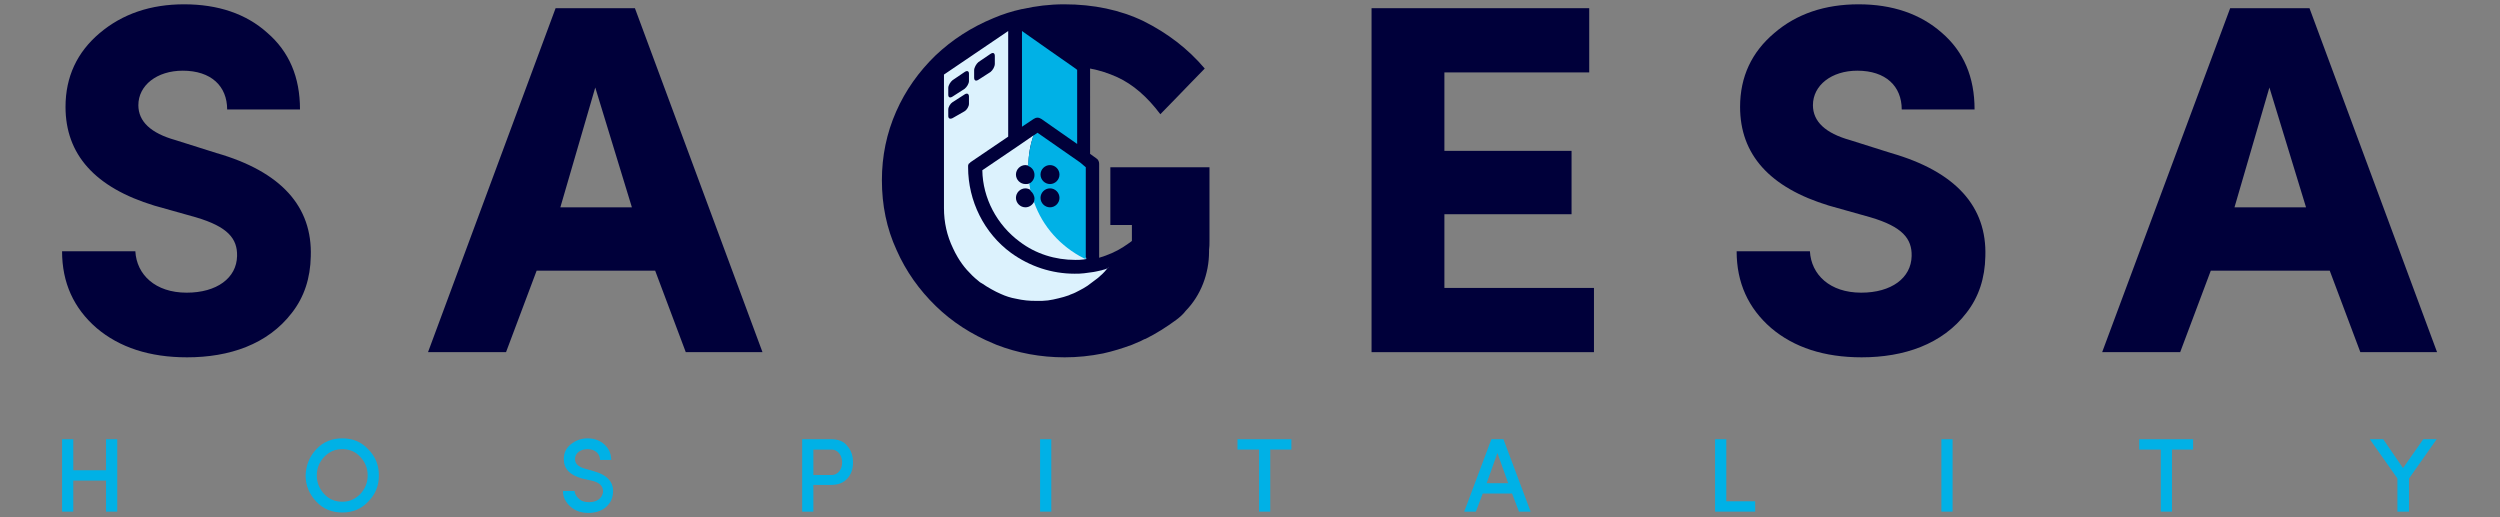
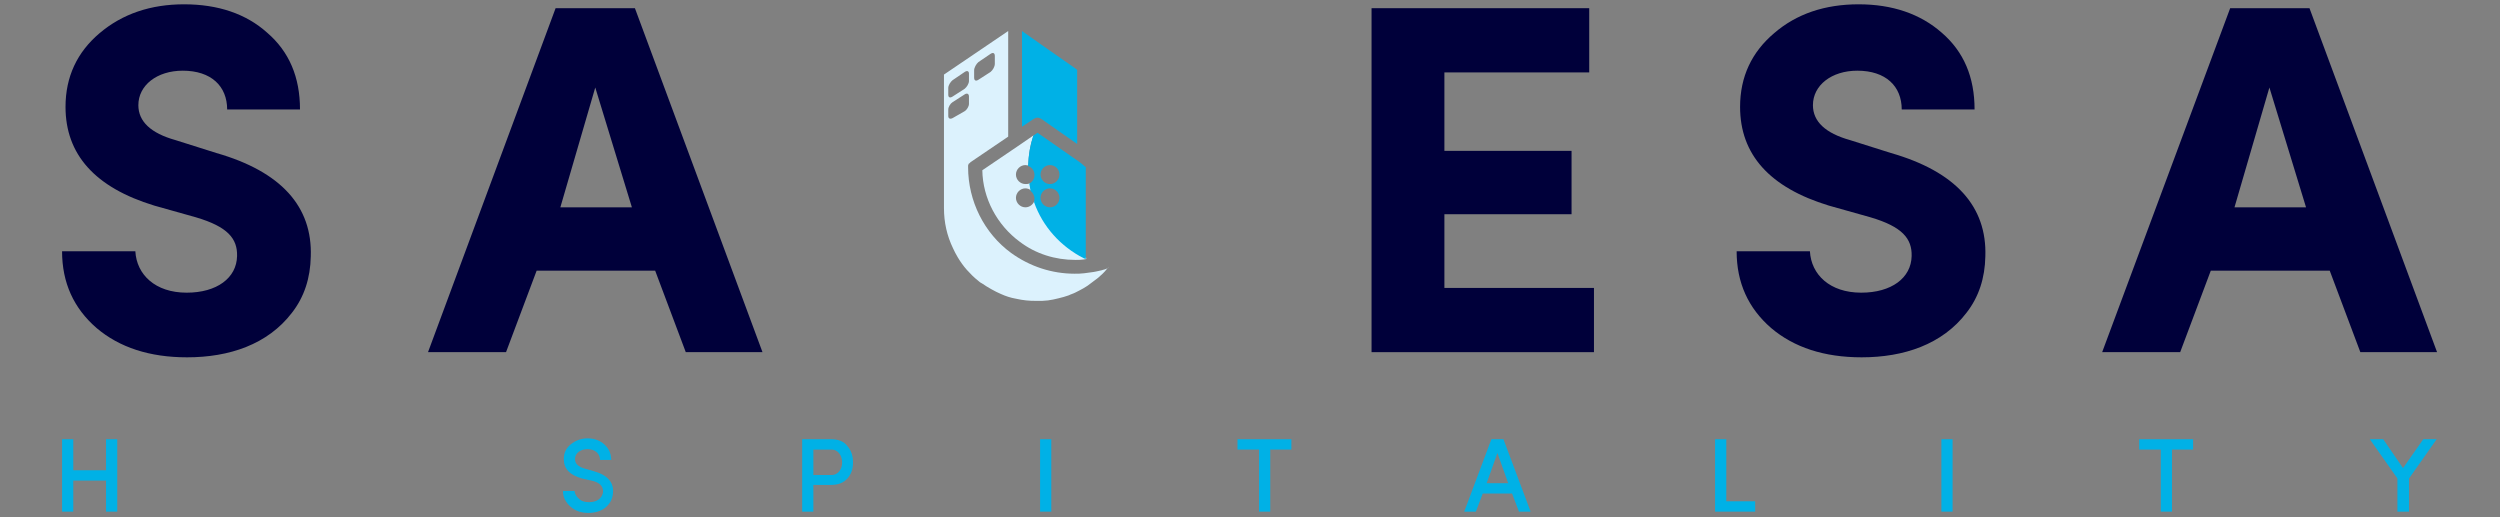
<svg xmlns="http://www.w3.org/2000/svg" version="1.1" id="Layer_1" x="0px" y="0px" viewBox="0 0 580 120" style="enable-background:new 0 0 580 120;" xml:space="preserve">
  <rect x="0" y="0" width="580" height="120" fill="#808080" stroke="none" />
  <style type="text/css"> .st0{fill:#00B1E6;} .st1{fill:#00003A;} .st2{fill:#DCF2FD;} </style>
  <g>
    <g>
      <g>
        <path class="st0" d="M24.6,101.9h2.6v16.8h-2.6v-7.2H17v7.2h-2.6v-16.8H17v7.2h7.6V101.9z" />
-         <path class="st0" d="M73.4,104.2c1.6-1.7,3.6-2.5,6-2.5c2.4,0,4.4,0.8,6,2.5c1.7,1.7,2.5,3.7,2.5,6.1c0,2.4-0.8,4.4-2.5,6.1 c-1.6,1.7-3.6,2.5-6,2.5c-2.4,0-4.4-0.8-6-2.5c-1.6-1.7-2.5-3.7-2.5-6.1C71,107.9,71.8,105.9,73.4,104.2z M73.5,110.3 c0,1.7,0.6,3.1,1.7,4.3c1.1,1.2,2.5,1.8,4.2,1.8c1.7,0,3-0.6,4.2-1.8c1.1-1.2,1.7-2.6,1.7-4.3c0-1.7-0.6-3.1-1.7-4.3 c-1.1-1.2-2.5-1.8-4.2-1.8c-1.7,0-3,0.6-4.2,1.8C74.1,107.2,73.5,108.6,73.5,110.3z" />
        <path class="st0" d="M133.3,113.8c0,0.7,0.4,1.4,1,1.9c0.6,0.6,1.4,0.8,2.4,0.8c1.9,0,3-1,3.2-2.3c0.1-1.4-0.8-2.3-2.7-2.7 L135,111c-2.8-0.8-4.2-2.2-4.2-4.5c0-1.4,0.5-2.5,1.6-3.4c1.1-0.9,2.4-1.4,3.9-1.4c1.6,0,2.9,0.5,3.9,1.4c1,0.9,1.6,2.1,1.6,3.6 h-2.6c0-1.5-1.2-2.5-2.9-2.5c-1.6,0-2.9,0.9-2.9,2.3c0,1.1,0.8,1.8,2.2,2.2l2.1,0.6c3.3,0.9,4.8,2.7,4.5,5.2 c-0.1,1.3-0.7,2.4-1.8,3.3c-1,0.8-2.4,1.2-3.9,1.2c-1.7,0-3.1-0.5-4.2-1.5c-1.1-1-1.7-2.2-1.7-3.6H133.3z" />
        <path class="st0" d="M186.1,118.7v-16.8h6.7c1.7,0,3,0.5,3.8,1.6c0.9,1,1.3,2.3,1.3,3.8c0,1.5-0.4,2.7-1.3,3.7s-2.1,1.5-3.8,1.5 h-4.1v6.2H186.1z M188.7,104.3v5.9h4c3.6,0.2,3.5-6,0.1-5.9H188.7z" />
        <path class="st0" d="M241.3,118.7v-16.8h2.6v16.8H241.3z" />
        <path class="st0" d="M287.1,104.3v-2.4h12.5v2.4h-4.9v14.4h-2.6v-14.4H287.1z" />
        <path class="st0" d="M352.4,118.7l-1.6-4.2H344l-1.6,4.2h-2.7l6.3-16.8h2.8l6.3,16.8H352.4z M347.4,105.1l-2.5,7h5L347.4,105.1z" />
        <path class="st0" d="M397.9,118.7v-16.8h2.6v14.4h6.7v2.4H397.9z" />
        <path class="st0" d="M450.4,118.7v-16.8h2.6v16.8H450.4z" />
        <path class="st0" d="M496.3,104.3v-2.4h12.5v2.4h-4.9v14.4h-2.6v-14.4H496.3z" />
        <path class="st0" d="M558.9,118.7h-2.7V111l-6.4-9.1h3.1l4.6,6.7l4.7-6.7h3.1l-6.4,9.1V118.7z" />
      </g>
    </g>
    <path d="M265.8,78.5C265.8,78.5,265.8,78.5,265.8,78.5C265.8,78.5,265.8,78.5,265.8,78.5L265.8,78.5z" />
    <g>
-       <path class="st1" d="M280.6,38.8h-0.1v0h-17.9v0h-5v13.4h5v1.4v2.3c-0.6,0.5-1.3,0.9-2,1.4c0-0.1,0.1-0.2,0.1-0.3 c0,0.1-0.1,0.2-0.1,0.3c-1.7,1.1-3.6,1.9-5.6,2.5l0,0v-6.1v-13v-2.7c0-0.5-0.2-1-0.7-1.3l-0.7-0.5l-0.7-0.5V15.9 c2.2,0.4,4.3,1.1,6.3,2c3.7,1.7,7,4.6,10,8.6l3.8-3.9l2.9-3l3.6-3.7c-3.9-4.6-8.6-8.2-14.2-11C259.9,2.3,253.7,1,246.9,1 c-3.4,0-6.6,0.4-9.7,1.1l0,0l-0.1,0c-2.3,0.5-4.5,1.2-6.6,2.1c-5.1,2.1-9.6,5-13.5,8.7c-3.8,3.7-6.9,8-9.1,13 c-2.2,5-3.3,10.3-3.3,15.9c0,5.8,1.1,11.2,3.4,16.2c2.2,5,5.3,9.3,9.1,13c3.8,3.7,8.3,6.6,13.4,8.7c0.2,0.1,0.5,0.2,0.7,0.3 c4.9,1.9,10.2,2.9,15.8,2.9c3,0,5.9-0.3,8.9-0.9c2.3-0.5,4.5-1.2,6.7-2c0.7-0.3,1.4-0.6,2.1-0.9c0.4-0.2,0.7-0.4,1.1-0.5v0 c0,0,0,0,0,0c2.4-1.2,4.8-2.7,7.1-4.4c0.8-0.6,1.6-1.3,2.2-2.1c3.5-3.6,5.4-8.6,5.4-13.7v-0.4c0.1-0.7,0.1-1.4,0.1-2.1 c0,0,0,0,0,0h0L280.6,38.8L280.6,38.8L280.6,38.8z" />
      <path class="st1" d="M50.2,35.5l-9.5-3c-5.7-1.6-8.6-4.3-8.6-8.1c0-4.6,4.3-8,10.3-8c6.6,0,10.3,3.6,10.3,9h16.9 c0-7.5-2.5-13.4-7.6-17.8C57.1,3.2,50.6,1,42.7,1C35,1,28.4,3.2,23.1,7.7c-5.2,4.4-7.9,10.1-7.9,17.1c0,11,6.8,18.7,20.6,22.9 l9.6,2.7c7.5,2.2,9.7,5,9.6,9c-0.1,5.1-4.7,8.5-11.7,8.5c-7.3,0-11.6-4.2-11.9-9.6h-17c0,7.3,2.7,13.2,8,17.8 c5.3,4.5,12.3,6.8,21,6.8c9.8,0,18.7-3,24.3-10.3c2.9-3.7,4.3-8.1,4.4-13.1C72.5,47.9,65.2,39.8,50.2,35.5z" />
      <path class="st1" d="M128.9,1.9L99.3,81.7h18.1l7.1-18.9H152l7.1,18.9h17.8L147.3,1.9H128.9z M130,48.1l8.1-27.8l8.5,27.8H130z" />
      <polygon class="st1" points="335.1,49.7 364.6,49.7 364.6,35 335.1,35 335.1,16.8 368.7,16.8 368.7,1.9 318.2,1.9 318.2,81.7 369.8,81.7 369.8,66.8 335.1,66.8 " />
      <path class="st1" d="M438.7,35.5l-9.5-3c-5.7-1.6-8.6-4.3-8.6-8.1c0-4.6,4.3-8,10.3-8c6.6,0,10.3,3.6,10.3,9h16.9 c0-7.5-2.5-13.4-7.6-17.8c-5-4.4-11.5-6.6-19.3-6.6c-7.8,0-14.4,2.2-19.6,6.7c-5.2,4.4-7.9,10.1-7.9,17.1c0,11,6.8,18.7,20.6,22.9 l9.6,2.7c7.5,2.2,9.7,5,9.6,9c-0.1,5.1-4.7,8.5-11.7,8.5c-7.3,0-11.6-4.2-11.9-9.6h-17c0,7.3,2.7,13.2,8,17.8 c5.3,4.5,12.3,6.8,21,6.8c9.8,0,18.7-3,24.3-10.3c2.9-3.7,4.3-8.1,4.4-13.1C461,47.9,453.7,39.8,438.7,35.5z" />
      <path class="st1" d="M535.8,1.9h-18.4l-29.7,79.8h18.1l7.1-18.9h27.6l7.1,18.9h17.8L535.8,1.9z M518.4,48.1l8.1-27.8l8.5,27.8 H518.4z" />
    </g>
    <path class="st2" d="M234.9,2.9c0,0-0.1,0.1-0.1,0.1c0,0,0,0,0,0C234.8,3,234.8,3,234.9,2.9C234.9,3,234.9,2.9,234.9,2.9z" />
    <path class="st2" d="M255.9,62.6C255.9,62.6,255.9,62.6,255.9,62.6l-0.3,0.1c-0.3,0.1-0.6,0.1-0.9,0.2c-0.3,0.1-0.6,0.1-1,0.2h0 c0,0,0,0,0,0c-0.7,0.1-1.4,0.2-2.2,0.3c-0.8,0.1-1.5,0.1-2.2,0.1c-5.3,0-10.4-1.7-14.7-4.8c-6.3-4.6-10-12.1-10-19.9c0,0,0,0,0,0 c0,0,0,0,0-0.1c0-0.1,0-0.2,0-0.2c0,0,0-0.1,0-0.1c0-0.1,0.1-0.2,0.1-0.3c0,0,0,0,0,0c0-0.1,0.1-0.2,0.2-0.2c0,0,0,0,0.1-0.1 c0.1-0.1,0.1-0.1,0.2-0.2c0,0,0,0,0,0l8.7-5.9v-13V7.2l-14.9,10.1v31c0,3.3,0.7,6.4,2.1,9.3c0.3,0.7,0.7,1.4,1.1,2.1 c0.6,1,1.3,2,2.1,2.9c0.8,0.9,1.7,1.8,2.6,2.5c0.3,0.3,0.6,0.5,1,0.7c0.7,0.5,1.4,0.9,2.1,1.3c0.7,0.4,1.5,0.8,2.2,1.1 c1.1,0.5,2.3,0.9,3.5,1.1c0.8,0.2,1.6,0.3,2.4,0.4c0.8,0.1,1.6,0.1,2.4,0.1c0.4,0,0.9,0,1.3,0c0.4,0,0.9-0.1,1.3-0.1 c0.8-0.1,1.7-0.3,2.5-0.5c0.8-0.2,1.6-0.4,2.4-0.7c0.2-0.1,0.4-0.2,0.7-0.3c0.6-0.2,1.1-0.5,1.7-0.8c0.6-0.3,1.3-0.7,1.9-1.1 c0.4-0.3,0.8-0.6,1.2-0.9s0.8-0.6,1.2-0.9c0.7-0.6,1.5-1.3,2.1-2.1c0.2-0.2,0.3-0.4,0.5-0.5C257,62.3,256.4,62.5,255.9,62.6z M226,16.3c0-0.6,0.5-1.5,1-1.9l2.8-1.9c0.6-0.4,1-0.2,1,0.5v1.8c0,0.7-0.5,1.5-1,1.9l-2.8,1.8c-0.6,0.4-1,0.2-1-0.5V16.3z M220,20.4c0-0.6,0.5-1.4,1-1.8l2.8-1.9c0.6-0.4,1-0.2,1,0.4v1.7c0,0.6-0.5,1.4-1,1.8l-2.8,1.8c-0.6,0.4-1,0.2-1-0.4V20.4z M220,25.4c0-0.6,0.5-1.4,1-1.7l2.8-1.8c0.6-0.4,1-0.1,1,0.5v1.7c0,0.6-0.5,1.4-1,1.7l-2.8,1.6c-0.6,0.3-1,0.1-1-0.5V25.4z" />
    <path class="st2" d="M236.6,56.1c3.7,2.8,8.2,4.2,12.9,4.2c0.6,0,1.2,0,1.9-0.1c0.2,0,0.4-0.1,0.6-0.1v-0.3 c-0.2-0.1-0.3-0.1-0.5-0.2c-5.3-2.7-9.5-7.4-11.5-13c-0.3,0.8-1.1,1.5-2.1,1.5c-1.2,0-2.2-1-2.2-2.2c0-1.2,1-2.2,2.2-2.2 c0.5,0,1,0.2,1.3,0.5c-0.1-0.5-0.2-1.1-0.3-1.7c-0.3,0.2-0.6,0.2-1,0.2c-1.2,0-2.2-1-2.2-2.2s1-2.2,2.2-2.2c0.2,0,0.5,0.1,0.7,0.1 c0-2.4,0.4-4.8,1.2-7l-3.2,2.2l-8.7,5.9C228,46,231.3,52.2,236.6,56.1z" />
    <path class="st0" d="M250.6,37.7C250.6,37.7,250.6,37.7,250.6,37.7l-9.9-6.9l-1,0.7c-0.7,2.2-1.1,4.5-1.2,7 c0.9,0.3,1.5,1.1,1.5,2.1c0,0.9-0.5,1.6-1.2,2c0.1,0.6,0.2,1.1,0.3,1.7c0.5,0.4,0.9,1.1,0.9,1.8c0,0.3-0.1,0.5-0.1,0.8 c2,5.7,6.2,10.3,11.5,13c0.2,0.1,0.3,0.1,0.5,0.2v-6.4v-13v-1.9L250.6,37.7z M243.6,48.1c-1.2,0-2.2-1-2.2-2.2c0-1.2,1-2.2,2.2-2.2 s2.2,1,2.2,2.2C245.8,47.1,244.8,48.1,243.6,48.1z M243.6,42.7c-1.2,0-2.2-1-2.2-2.2s1-2.2,2.2-2.2s2.2,1,2.2,2.2 S244.8,42.7,243.6,42.7z" />
    <path class="st0" d="M248.8,15.4l-5.3-3.7h0l-6.4-4.5v9.9v12.3l2.7-1.8c0.3-0.2,0.6-0.3,0.9-0.3c0.3,0,0.6,0.1,0.9,0.3l8.3,5.8 V16.2L248.8,15.4z" />
  </g>
</svg>